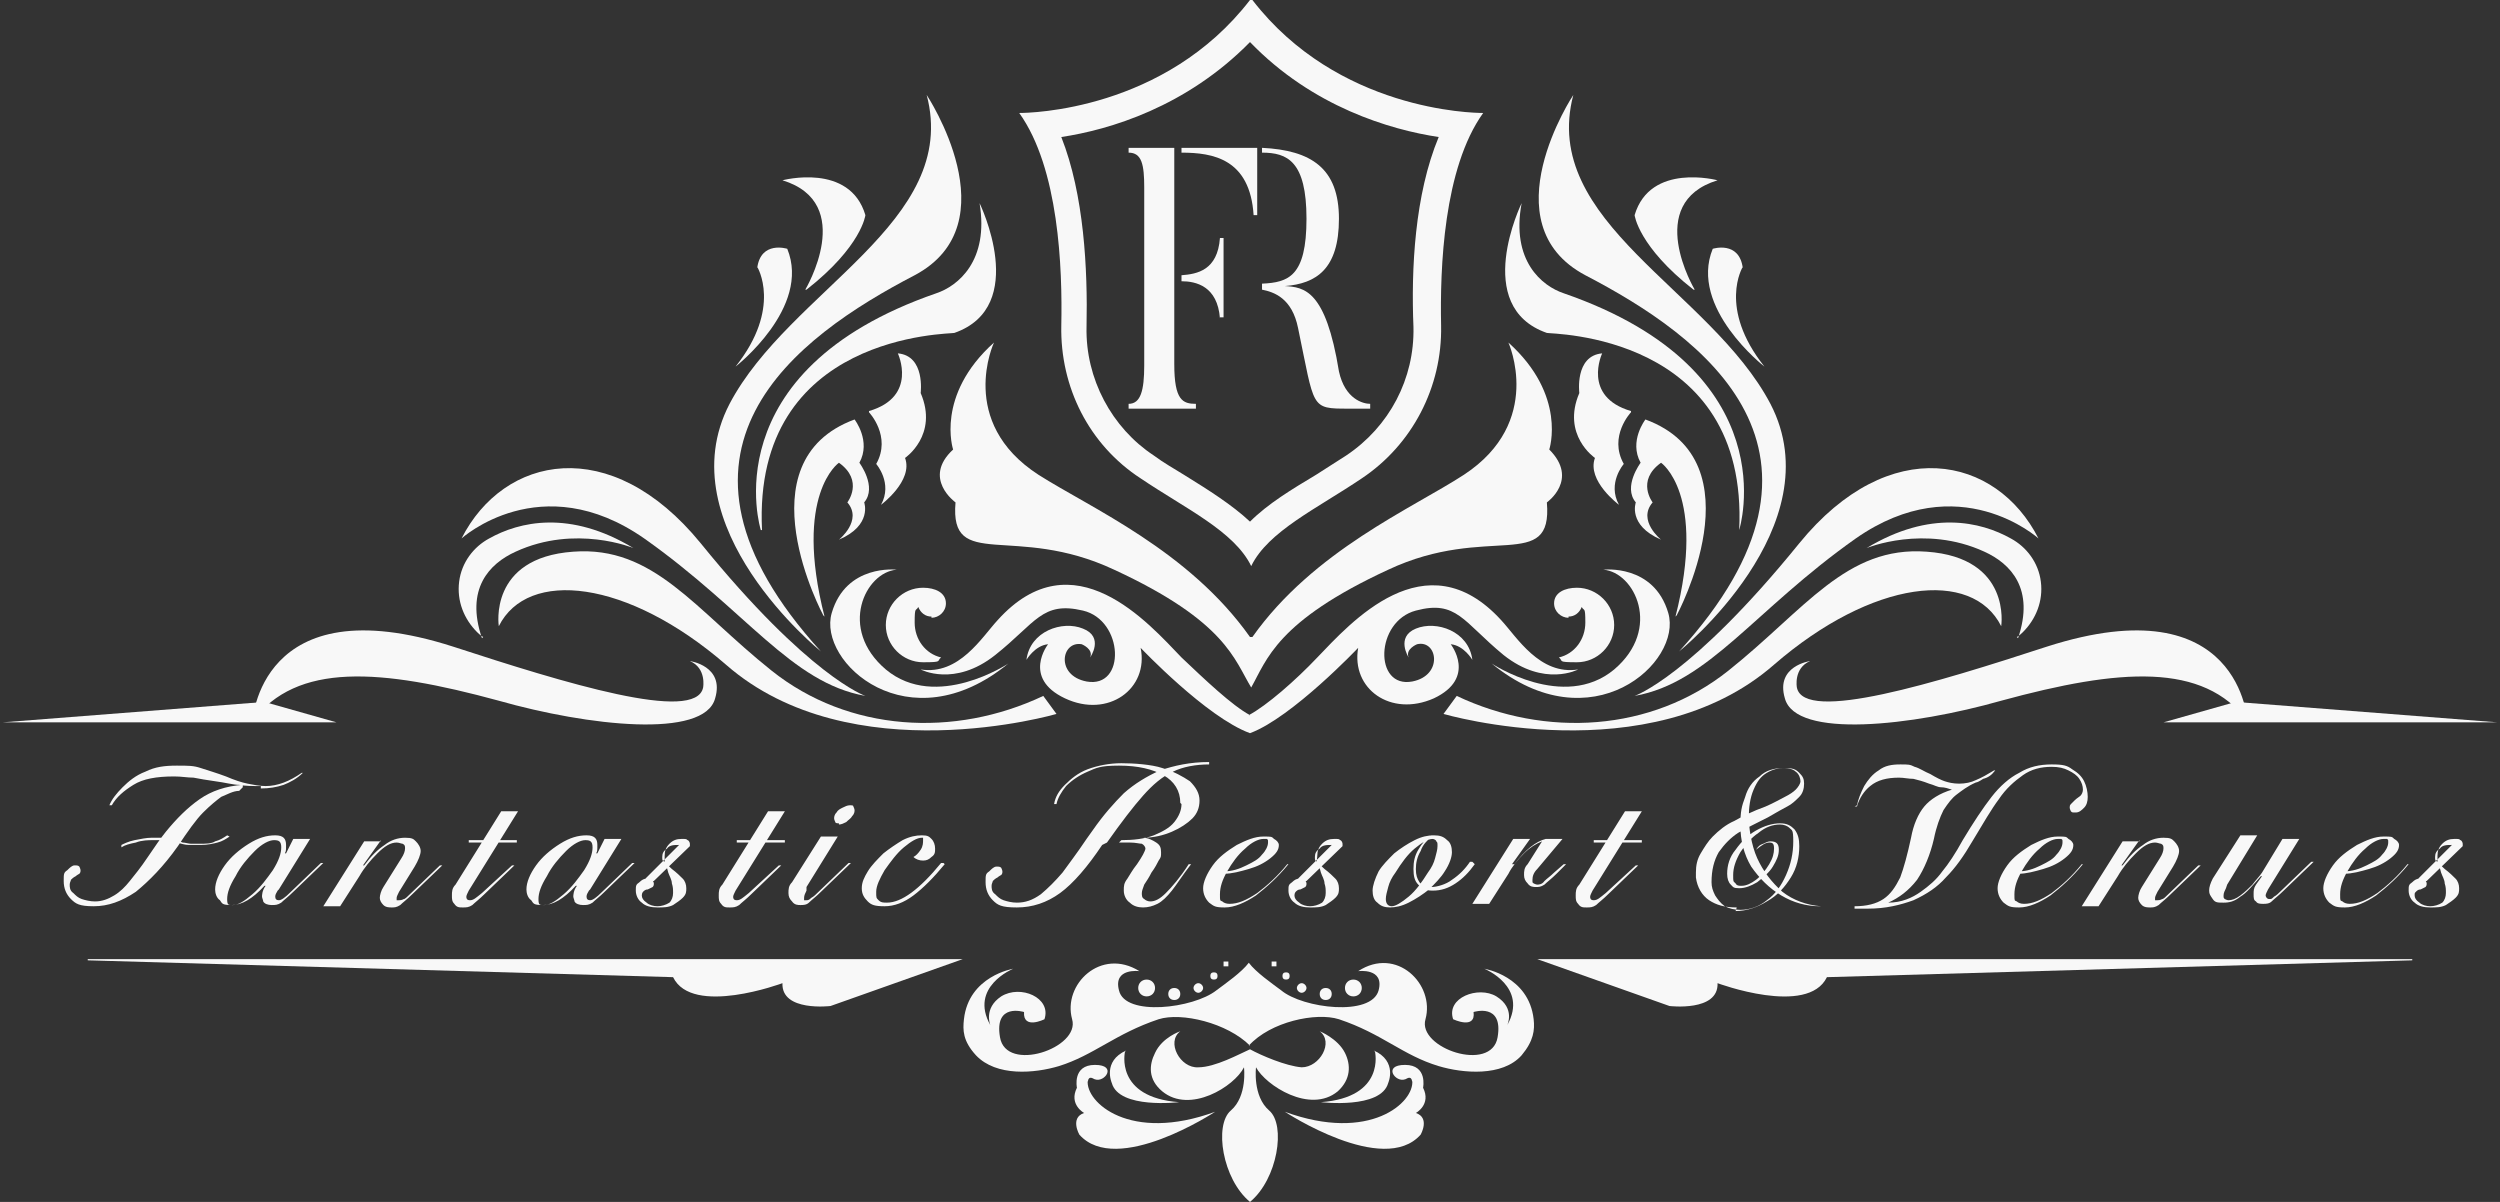
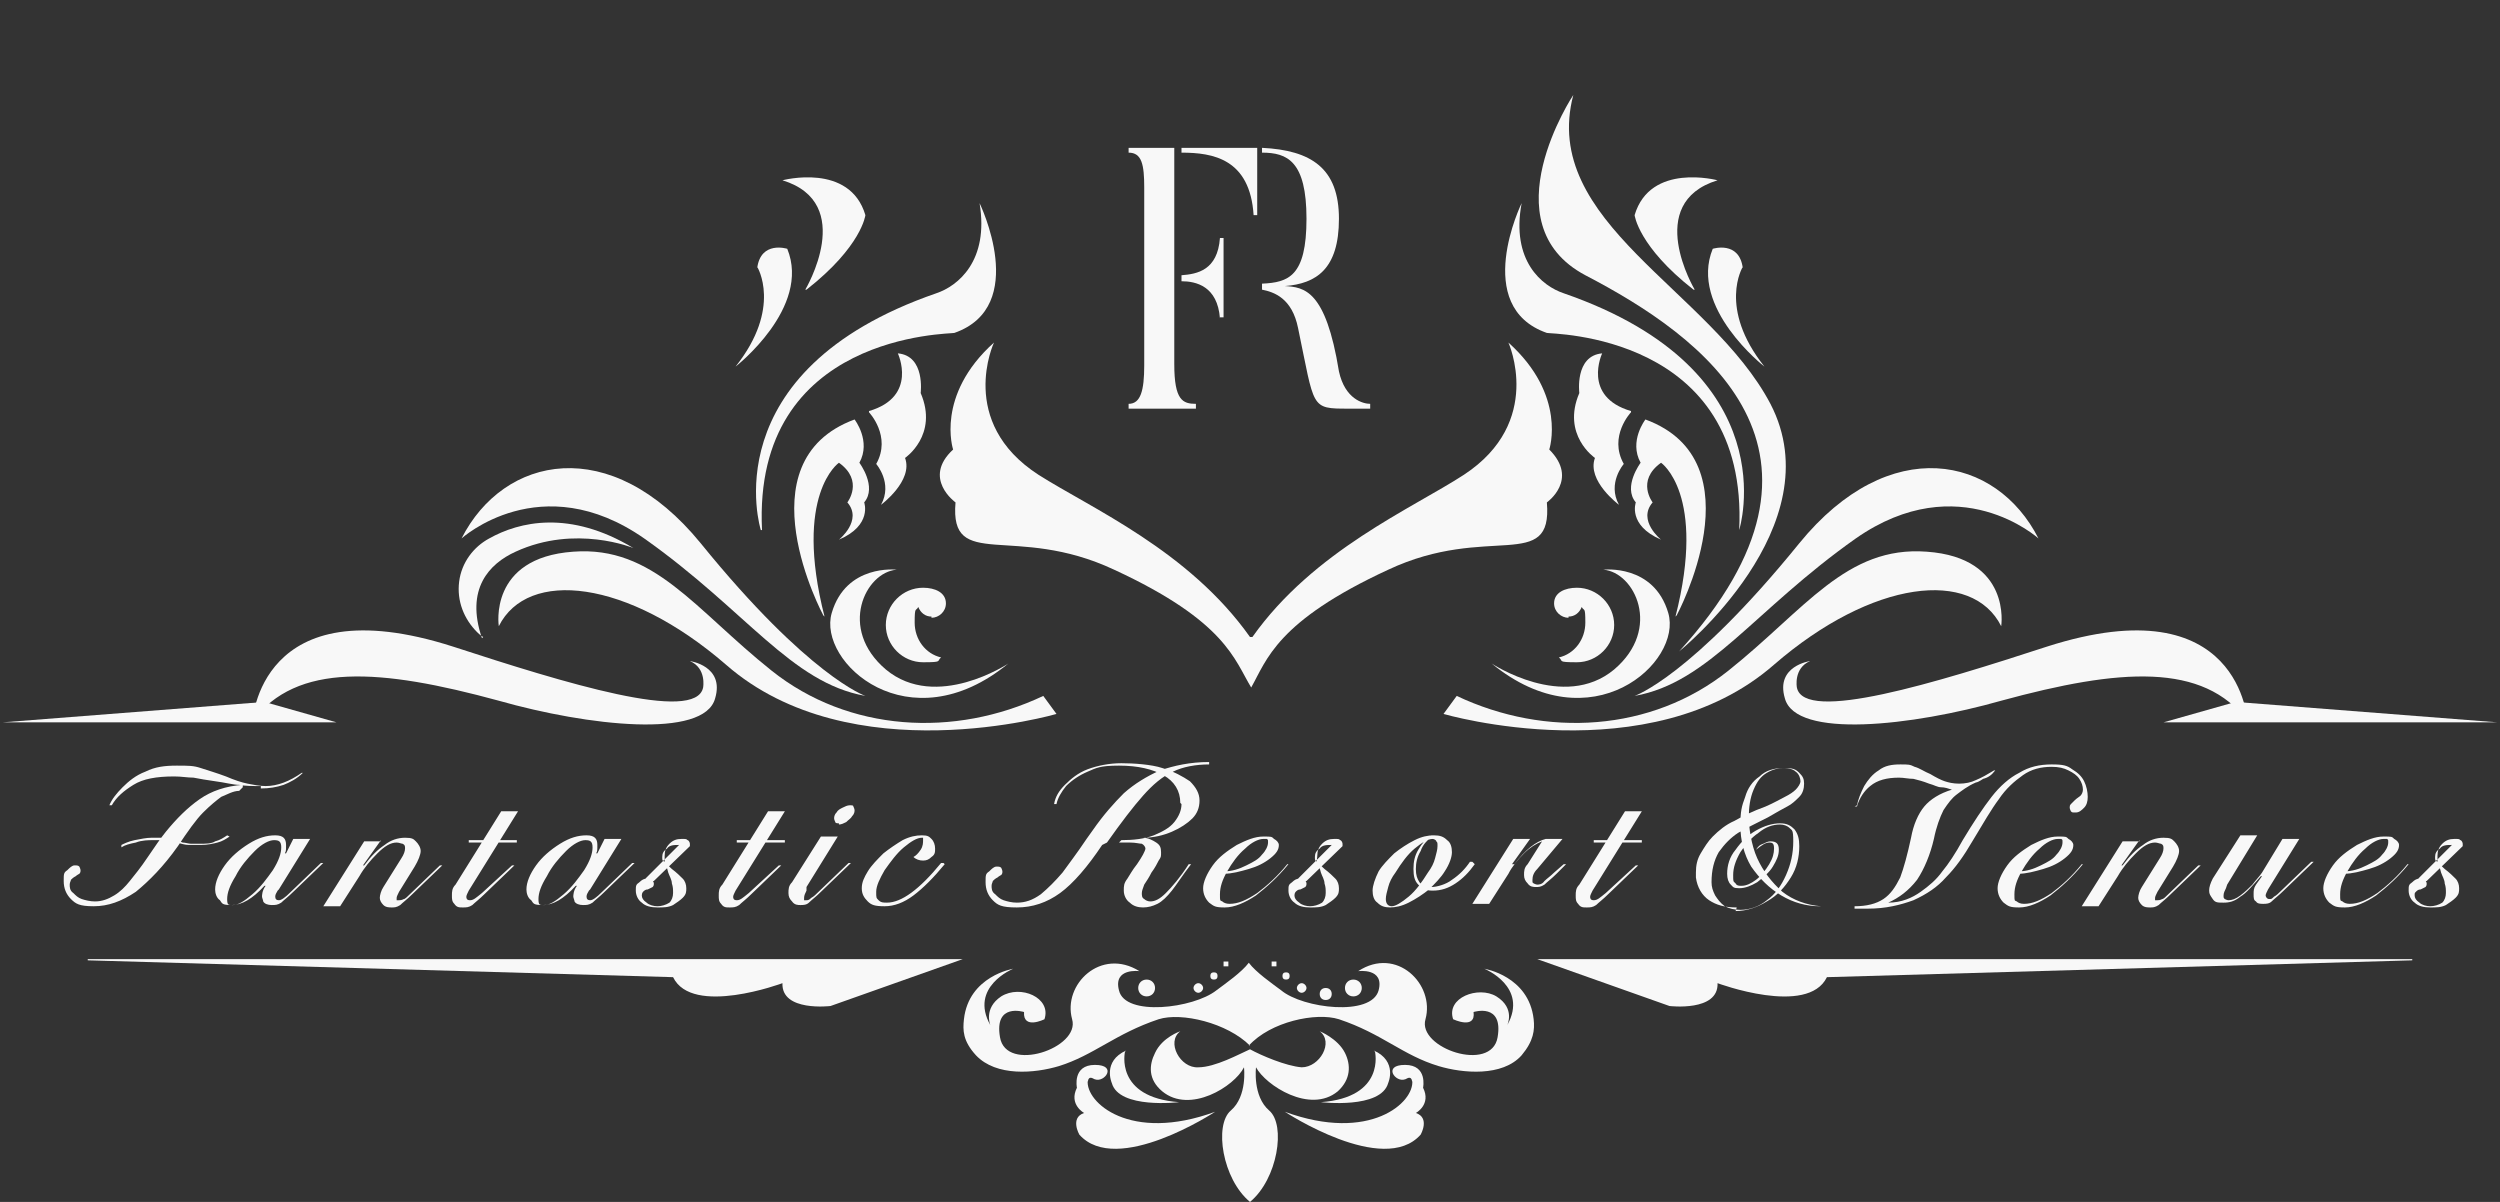
<svg xmlns="http://www.w3.org/2000/svg" id="_图层_1" data-name="图层 1" width="208" height="100" version="1.1" viewBox="0 0 208 100">
  <rect x="0" y="0" width="208" height="100" fill="#333333" stroke="none" />
-   <path d="M104,3.5c5.2,5.4,11.7,7.3,15.7,7.9-2,4.8-2.3,11-2.1,15.8.1,4.3-2,8.3-5.6,10.7-.8.5-1.7,1.1-2.5,1.6-2,1.2-4,2.4-5.5,3.9-1.5-1.4-3.4-2.6-5.5-3.9-.8-.5-1.7-1-2.5-1.6-3.5-2.3-5.7-6.4-5.6-10.7.1-4.8-.2-11-2.1-15.8,4-.6,10.4-2.5,15.7-7.9M104,0c-7.1,9.2-18.3,9.4-19.2,9.4h0c3.3,4.6,3.6,12.9,3.5,17.7-.1,5.1,2.3,9.9,6.6,12.7,3.7,2.5,7.8,4.4,9.2,7.3,1.4-2.9,5.5-4.8,9.2-7.3,4.2-2.8,6.7-7.6,6.6-12.7-.1-4.8.2-13.1,3.5-17.7h0c-.9,0-12.1-.2-19.2-9.4Z" style="fill: #f8f8f8; fill-rule: evenodd; stroke-width: 0px;" />
-   <path d="M104,59.5c-1.5-.8-3.8-3-5.7-4.8-2.7-2.8-9-10.1-15.3-3.1-1.3,1.4-3.2,4.6-6.4,4.1,0,0,2.8,1.5,6.2-1.2,3.4-2.7,3.9-4.5,7.3-3.7,3.4.8,3.6,6.5.3,5.9-2.6-.5-2.1-3.4-.4-3.1,0,0,1,.4.7,1.1,0,0,1.2-1.7-.6-2.4-1.7-.7-4.4.2-4.7,2.6,0,0,.7-1.2,1.8-1.3,0,0-2.2,2.8,1.4,4.5,3.6,1.7,7-.8,6.3-4.2,0,0,5.5,5.8,9.1,7.1,3.5-1.3,9-7.1,9-7.1-.6,3.4,2.7,5.8,6.3,4.2,3.6-1.7,1.4-4.5,1.4-4.5,1.1.1,1.8,1.3,1.8,1.3-.3-2.4-3-3.3-4.7-2.6-1.7.7-.6,2.4-.6,2.4-.3-.7.7-1.1.7-1.1,1.7-.4,2.2,2.6-.4,3.1-3.2.6-3.1-5,.3-5.9,3.4-.9,3.9.9,7.3,3.7,3.4,2.7,6.2,1.2,6.2,1.2-3.2.5-5.1-2.7-6.4-4.1-6.3-6.9-12.6.3-15.3,3.1-1.8,1.9-4.2,4-5.7,4.8" style="fill: #f8f8f8; fill-rule: evenodd; stroke-width: 0px;" />
  <path d="M86.8,57.9l1.1,1.5s-17.1,5-27.5-4.1c-8.2-7.1-16.5-8-18.9-3.2,0,0-.9-5.7,6.2-6.2,6.7-.5,10.1,4.8,16.5,9.9,6.4,5.1,15.2,5.6,22.6,2.1" style="fill: #f8f8f8; fill-rule: evenodd; stroke-width: 0px;" />
  <path d="M121.2,57.9l-1.1,1.5s17.1,5,27.5-4.1c8.2-7.1,16.5-8,18.9-3.2,0,0,.9-5.7-6.2-6.2-6.7-.5-10.1,4.8-16.5,9.9-6.4,5.1-15.2,5.6-22.6,2.1" style="fill: #f8f8f8; fill-rule: evenodd; stroke-width: 0px;" />
  <path d="M83.9,55.2s-6,4-10.2.5c-4-3.4-1.7-8.1.9-8.3,0,0-4.2-.5-5.4,3.6-1.2,4.1,6.4,11,14.7,4.2" style="fill: #f8f8f8; fill-rule: evenodd; stroke-width: 0px;" />
  <path d="M124.1,55.2s6,4,10.2.5c4-3.4,1.7-8.1-.9-8.3,0,0,4.2-.5,5.4,3.6,1.2,4.1-6.4,11-14.7,4.2" style="fill: #f8f8f8; fill-rule: evenodd; stroke-width: 0px;" />
-   <path d="M68.3,54.2s-12.9-10.4-7.6-20.6c5-9.5,19.2-15.1,16.4-25.7,0,0,7.1,10.7-1,15-9.8,5.1-23,14.6-7.8,31.3" style="fill: #f8f8f8; fill-rule: evenodd; stroke-width: 0px;" />
  <path d="M139.7,54.2s12.9-10.4,7.6-20.6c-5-9.5-19.2-15.1-16.4-25.7,0,0-7.1,10.7,1,15,9.8,5.1,23,14.6,7.8,31.3" style="fill: #f8f8f8; fill-rule: evenodd; stroke-width: 0px;" />
  <path d="M68.5,51.2s-6.9-12.8,2.6-16.3c0,0,1.4,1.8.4,3.6,0,0,1.5,2,.4,3.3,0,0,.7,1.9-2.1,3.1,0,0,2-1.6.7-3.1,0,0,1.4-1.8-.7-3.3,0,0-3.8,2.6-1.2,12.8" style="fill: #f8f8f8; fill-rule: evenodd; stroke-width: 0px;" />
  <path d="M139.5,51.2s6.9-12.8-2.6-16.3c0,0-1.4,1.8-.4,3.6,0,0-1.5,2-.4,3.3,0,0-.7,1.9,2.1,3.1,0,0-2-1.6-.7-3.1,0,0-1.4-1.8.7-3.3,0,0,3.8,2.6,1.2,12.8" style="fill: #f8f8f8; fill-rule: evenodd; stroke-width: 0px;" />
  <path d="M72.3,34.3s1.9,2,.6,4.3c0,0,1.4,1.6.4,3.4,0,0,2.7-2,2-3.9,0,0,2.8-1.9,1.3-5.4,0,0,.4-3.1-1.9-3.3,0,0,1.7,3.6-2.4,4.8" style="fill: #f8f8f8; fill-rule: evenodd; stroke-width: 0px;" />
  <path d="M135.7,34.3s-1.9,2-.6,4.3c0,0-1.4,1.6-.4,3.4,0,0-2.7-2-2-3.9,0,0-2.8-1.9-1.3-5.4,0,0-.4-3.1,1.9-3.3,0,0-1.7,3.6,2.4,4.8" style="fill: #f8f8f8; fill-rule: evenodd; stroke-width: 0px;" />
  <path d="M38.4,44.8s6.6-6,15.2,0c8.5,6,12.2,12,18.4,13.1,0,0-4.7-1.6-13.7-12.7-7.5-9.2-16.4-7.3-19.9-.4" style="fill: #f8f8f8; fill-rule: evenodd; stroke-width: 0px;" />
  <path d="M169.6,44.8s-6.6-6-15.2,0c-8.5,6-12.2,12-18.4,13.1,0,0,4.7-1.6,13.7-12.7,7.5-9.2,16.4-7.3,19.9-.4" style="fill: #f8f8f8; fill-rule: evenodd; stroke-width: 0px;" />
  <path d="M21,60.1s.5-11.5,16.7-6.3c9.2,3,20.2,6.4,20.8,3.4,0,0,.3-1.6-1.1-2.2,0,0,2.9.4,2.1,3.1-.9,3.4-10.6,2.3-18,.2-9.9-2.7-16.8-3.2-20.5,1.7" style="fill: #f8f8f8; fill-rule: evenodd; stroke-width: 0px;" />
  <path d="M187,60.1s-.5-11.5-16.7-6.3c-9.2,3-20.2,6.4-20.8,3.4,0,0-.3-1.6,1.1-2.2,0,0-2.9.4-2.1,3.1.9,3.4,10.6,2.3,18,.2,9.9-2.7,16.8-3.2,20.5,1.7" style="fill: #f8f8f8; fill-rule: evenodd; stroke-width: 0px;" />
  <polygon points="28 60.1 .2 60.1 22 58.4 28 60.1" style="fill: #f8f8f8; fill-rule: evenodd; stroke-width: 0px;" />
  <polygon points="180 60.1 207.8 60.1 186 58.4 180 60.1" style="fill: #f8f8f8; fill-rule: evenodd; stroke-width: 0px;" />
  <path d="M7.3,79.8h72.8l-11,3.9s-4.1.5-4-1.9c0,0-7.5,2.8-9.1-.5l-48.7-1.4Z" style="fill: #f8f8f8; fill-rule: evenodd; stroke-width: 0px;" />
  <path d="M200.7,79.8h-72.8l11,3.9s4.1.5,4-1.9c0,0,7.5,2.8,9.1-.5l48.7-1.4Z" style="fill: #f8f8f8; fill-rule: evenodd; stroke-width: 0px;" />
  <path d="M104,87c-1.9-1.9-5.7-2.8-7.6-2.2-3.6,1.2-5.4,3-8.3,3.9-2,.6-5.2.9-6.9-.9-1.1-1.2-1.1-2.1-1-3,.4-3.6,4.1-4.2,4.1-4.2,0,0-3.7,1.5-1.9,4.7,0,0-.6-1.4.9-2.4,1.6-1,4.2.1,3.6,1.9,0,0-1.8.9-1.7-.6,0,0-2.5-.8-2,2.1.5,3,6.7.9,6-1.5-.8-2.9,2.4-6,5.6-4,0,0-2.2-.3-1.7,1.6.5,2.2,6.2,1.5,8.1,0,.8-.6,2.1-1.5,2.7-2.3.6.8,1.9,1.7,2.7,2.3,1.8,1.5,7.5,2.2,8.1,0,.5-1.9-1.7-1.6-1.7-1.6,3.2-2.1,6.4,1.1,5.6,4-.7,2.4,5.5,4.5,6,1.5.5-2.9-2-2.1-2-2.1.2,1.5-1.7.6-1.7.6-.6-1.8,2.1-2.8,3.6-1.9,1.6,1,.9,2.4.9,2.4,1.8-3.2-1.9-4.7-1.9-4.7,0,0,3.7.6,4.1,4.2.1.9,0,1.8-1,3-1.6,1.8-4.9,1.5-6.9.9-3-.9-4.7-2.7-8.3-3.9-1.9-.6-5.7.2-7.5,2.2" style="fill: #f8f8f8; fill-rule: evenodd; stroke-width: 0px;" />
  <path d="M104,100c-2.3-1.9-3-6.4-1.6-7.6,1.4-1.2,1.1-3.6,1.1-3.6-.8,1.6-4.5,3.9-6.8,2-1.2-1-1.1-2.2-.6-3.2.6-1.3,2.1-1.8,2.1-1.8-1.2.9,0,3.1,1.5,3,1.4,0,3.4-1.1,4.3-1.5.9.5,3,1.4,4.3,1.5,1.5,0,2.7-2.1,1.5-3,0,0,1.5.6,2.1,1.8.5,1,.5,2.2-.6,3.2-2.3,1.9-6-.5-6.8-2,0,0-.3,2.4,1.1,3.6,1.4,1.2.7,5.7-1.6,7.6" style="fill: #f8f8f8; fill-rule: evenodd; stroke-width: 0px;" />
  <path d="M90.5,89.9c-.2,1.8,3.5,5.2,10.6,2.6,0,0-8.2,5.4-11.3,1.9,0,0-.8-1.4.4-1.8,0,0-1.3-.7-.6-2.1,0,0-.4-1.9,1.5-1.9s.8,1.5,0,1.2c-.1,0-.5-.4-.6.2" style="fill: #f8f8f8; fill-rule: evenodd; stroke-width: 0px;" />
  <path d="M117.5,89.9c.2,1.8-3.5,5.2-10.6,2.6,0,0,8.2,5.4,11.3,1.9,0,0,.8-1.4-.4-1.8,0,0,1.3-.7.6-2.1,0,0,.4-1.9-1.5-1.9s-.8,1.5,0,1.2c.1,0,.5-.4.6.2" style="fill: #f8f8f8; fill-rule: evenodd; stroke-width: 0px;" />
  <path d="M96.1,82.2c0,.4-.3.7-.7.7s-.7-.3-.7-.7.3-.7.7-.7.7.3.7.7" style="fill: #f8f8f8; fill-rule: evenodd; stroke-width: 0px;" />
  <path d="M111.9,82.2c0,.4.3.7.7.7s.7-.3.7-.7-.3-.7-.7-.7-.7.3-.7.7" style="fill: #f8f8f8; fill-rule: evenodd; stroke-width: 0px;" />
-   <path d="M98.2,82.7c0,.3-.2.5-.5.5s-.5-.2-.5-.5.2-.5.5-.5.5.2.5.5" style="fill: #f8f8f8; fill-rule: evenodd; stroke-width: 0px;" />
  <path d="M109.8,82.7c0,.3.2.5.5.5s.5-.2.5-.5-.2-.5-.5-.5-.5.2-.5.5" style="fill: #f8f8f8; fill-rule: evenodd; stroke-width: 0px;" />
  <path d="M100.1,82.2c0,.2-.2.4-.4.4s-.4-.2-.4-.4.2-.4.4-.4.4.2.4.4" style="fill: #f8f8f8; fill-rule: evenodd; stroke-width: 0px;" />
  <path d="M107.9,82.2c0,.2.2.4.4.4s.4-.2.4-.4-.2-.4-.4-.4-.4.2-.4.4" style="fill: #f8f8f8; fill-rule: evenodd; stroke-width: 0px;" />
  <path d="M101.3,81.2c0,.2-.1.3-.3.3s-.3-.1-.3-.3.1-.3.3-.3.3.1.3.3" style="fill: #f8f8f8; fill-rule: evenodd; stroke-width: 0px;" />
  <path d="M106.7,81.2c0,.2.1.3.3.3s.3-.1.3-.3-.1-.3-.3-.3-.3.1-.3.3" style="fill: #f8f8f8; fill-rule: evenodd; stroke-width: 0px;" />
  <path d="M102.2,80.4c0,0-.3,0-.4,0,0,0,0-.3,0-.4,0,0,.3,0,.4,0,0,0,0,.3,0,.4" style="fill: #f8f8f8; fill-rule: evenodd; stroke-width: 0px;" />
  <path d="M105.8,80.4c0,0,.3,0,.4,0,0,0,0-.3,0-.4,0,0-.3,0-.4,0,0,0,0,.3,0,.4" style="fill: #f8f8f8; fill-rule: evenodd; stroke-width: 0px;" />
  <path d="M67,24.1s4.3-7.2-1.9-9.1c0,0,5.6-1.5,6.9,2.9,0,0-.3,2.6-4.9,6.2" style="fill: #f8f8f8; fill-rule: evenodd; stroke-width: 0px;" />
  <path d="M141,24.1s-4.3-7.2,1.9-9.1c0,0-5.6-1.5-6.9,2.9,0,0,.3,2.6,4.9,6.2" style="fill: #f8f8f8; fill-rule: evenodd; stroke-width: 0px;" />
  <path d="M63,22.2s2.1,3.4-1.8,8.3c0,0,6.3-4.9,4.3-9.8,0,0-2.2-.7-2.5,1.6" style="fill: #f8f8f8; fill-rule: evenodd; stroke-width: 0px;" />
  <path d="M145,22.2s-2.1,3.4,1.8,8.3c0,0-6.3-4.9-4.3-9.8,0,0,2.2-.7,2.5,1.6" style="fill: #f8f8f8; fill-rule: evenodd; stroke-width: 0px;" />
  <path d="M104,53c-5.1-7.2-13.2-10.7-17.6-13.5-6.8-4.4-3.7-11-3.7-11-4.9,4.4-3.4,8.9-3.4,8.9-2.6,2.4.2,4.4.2,4.4-.5,5.8,4.9,1.7,13.2,5.6,9.3,4.3,10,7.5,11.4,9.8,1.3-2.3,2.1-5.5,11.4-9.8,8.3-3.9,13.7.3,13.2-5.6,0,0,2.7-1.9.2-4.4,0,0,1.5-4.5-3.4-8.9,0,0,3,6.6-3.7,11-4.3,2.8-12.5,6.3-17.6,13.5" style="fill: #f8f8f8; fill-rule: evenodd; stroke-width: 0px;" />
  <path d="M77.5,51.4c.6,0,1.2-.5,1.2-1.2,0-.9-.9-1.3-1.9-1.3-1.7,0-3.1,1.4-3.1,3.1s1.4,3.1,3.1,3.1,1.1-.1,1.5-.4c-1.3-.3-2.2-1.5-2.2-2.9s.1-.9.3-1.3c.2.5.6.8,1.1.8" style="fill: #f8f8f8; fill-rule: evenodd; stroke-width: 0px;" />
  <path d="M130.5,51.4c-.6,0-1.2-.5-1.2-1.2,0-.9.9-1.3,1.9-1.3,1.7,0,3.1,1.4,3.1,3.1s-1.4,3.1-3.1,3.1-1.1-.1-1.5-.4c1.3-.3,2.2-1.5,2.2-2.9s-.1-.9-.3-1.3c-.2.5-.6.8-1.1.8" style="fill: #f8f8f8; fill-rule: evenodd; stroke-width: 0px;" />
  <path d="M63.3,44.1s-4.2-13.2,14.6-19.7c1.8-.6,4.4-2.7,3.6-7.5,0,0,4.2,8.6-2.1,10.8-.3.1-16.8,0-16,16.4" style="fill: #f8f8f8; fill-rule: evenodd; stroke-width: 0px;" />
  <path d="M144.7,44.1s4.2-13.2-14.6-19.7c-1.8-.6-4.4-2.7-3.5-7.5,0,0-4.2,8.6,2.1,10.8.3.1,16.8,0,16,16.4" style="fill: #f8f8f8; fill-rule: evenodd; stroke-width: 0px;" />
  <path d="M40.2,53s-.2-.1-.5-.4c-1.1-1.1-1.7-2.6-1.5-4.2.2-1.6,1.2-2.9,2.5-3.6,2.5-1.4,6.7-2.4,12,.8,0,0-4.8-2-9.8.3-2.2,1-4.2,3.1-2.8,7.2" style="fill: #f8f8f8; fill-rule: evenodd; stroke-width: 0px;" />
-   <path d="M167.8,53s.2-.1.5-.4c1.1-1.1,1.7-2.6,1.5-4.2-.2-1.6-1.2-2.9-2.5-3.6-2.5-1.4-6.7-2.4-12,.8,0,0,4.8-2,9.8.3,2.2,1,4.2,3.1,2.8,7.2" style="fill: #f8f8f8; fill-rule: evenodd; stroke-width: 0px;" />
  <path d="M93.6,87.5s-.9,3.8,4.5,4.2c0,0-5,.6-5.6-1.6,0,0-.8-1.8,1.2-2.7" style="fill: #f8f8f8; fill-rule: evenodd; stroke-width: 0px;" />
  <path d="M114.4,87.5s.9,3.8-4.5,4.2c0,0,5,.6,5.6-1.6,0,0,.8-1.8-1.2-2.7" style="fill: #f8f8f8; fill-rule: evenodd; stroke-width: 0px;" />
  <path d="M111.4,30.9c-1.1-6.8-2.9-7-4.5-7.1,2.6-.2,4.5-1.4,4.5-5.6s-2.3-5.7-6.4-5.9v.4c2.1,0,3.7.7,3.7,5.5s-1.5,5.3-3.7,5.4v.5c1,.2,2.5.7,3,3.2,1.4,6.7,1,6.7,4.2,6.7h1.8v-.4c-.6,0-2.1-.4-2.6-2.7" style="fill: #f8f8f8; stroke-width: 0px;" />
  <path d="M98.3,12.7c2.6,0,5.7.5,6,5.2h.3v-5.6h-6.3v.4Z" style="fill: #f8f8f8; stroke-width: 0px;" />
  <path d="M101.5,26.4h.3v-6.6h-.3c-.2,2.7-1.9,3-3.2,3.1v.5c1.2,0,3,.4,3.2,3.1" style="fill: #f8f8f8; stroke-width: 0px;" />
  <path d="M97.7,12.3h-3.8v.4c1.1,0,1.3,1,1.3,2.9v14.8c0,2.1-.3,3.2-1.3,3.2v.4h5.6v-.4c-1.1,0-1.8-.3-1.8-3.3V12.3Z" style="fill: #f8f8f8; stroke-width: 0px;" />
  <path d="M78.6,71.9c-.9,1.1-1.8,2-2.6,2.6-.8.6-1.6.9-2.4.9s-1.1-.1-1.4-.4c-.3-.3-.5-.6-.5-1.1s.2-.9.5-1.4c.3-.5.8-1,1.3-1.5.5-.4,1.1-.8,1.6-1.1.6-.3,1.1-.4,1.6-.4s.6.1.8.3c.2.2.3.5.3.8s0,.5-.3.7c-.2.2-.4.3-.7.3s-.6-.1-.8-.3c.2-.1.4-.3.6-.6.2-.3.2-.6.2-.8s0-.1,0-.2c0,0,0,0-.1,0-.4,0-.9.3-1.5.8-.6.5-1.1,1.2-1.6,1.9-.4.7-.7,1.3-.7,1.8s0,.5.2.7c.2.2.4.2.7.2,1.2,0,2.7-1.1,4.5-3.3h.2ZM69.8,68.5c-.1,0-.3,0-.3-.1,0,0-.1-.2-.1-.3s0-.3.2-.5c.1-.2.3-.3.5-.4.2-.1.4-.2.6-.2s.3,0,.3.1c0,0,.1.2.1.3s0,.3-.2.5c-.1.2-.3.3-.5.5-.2.1-.4.2-.6.2ZM67.1,74.1c-.1.2-.2.4-.2.6s0,.2,0,.2c0,0,.1,0,.2,0s.2,0,.4-.2c.2-.1.4-.3.6-.5l2.5-2.4h.2l-2.5,2.4c-.4.4-.8.7-1,.9-.2.2-.5.2-.7.2s-.5,0-.7-.3c-.2-.2-.3-.4-.3-.7s0-.6.3-.9l2.4-3.8h1.4l-2.6,4.2ZM65.3,69.9v.2h-4v-.2h4ZM61.2,74.1c-.1.2-.2.4-.2.5s0,.3.3.3.5-.2,1-.6l2.5-2.3h.2l-2.5,2.4c-.4.4-.8.7-1,.9-.3.2-.5.2-.8.2s-.5,0-.7-.3c-.2-.2-.2-.4-.2-.7s0-.6.3-.9l3.8-6.1h1.4l-4.1,6.6ZM53.7,73.1l2.8-2.8c-.4,0-.8,0-1,.3-.3.2-.4.4-.4.7s0,.3.2.4c.1.2.3.3.6.6.4.3.7.6.9.8.2.2.3.5.3.8s0,.5-.3.8c-.2.2-.5.4-.8.6-.4.2-.8.2-1.3.2s-1-.1-1.3-.4c-.3-.2-.5-.6-.5-1s0-.5.3-.7c.2-.2.4-.3.6-.3s.3,0,.4.1c.1,0,.2.2.2.3s0,.2-.1.3c0,0-.2.1-.4.2-.2,0-.3.1-.4.2,0,0-.1.1-.1.3,0,.2.1.4.4.6.2.2.6.3.9.3s.7-.1,1-.3c.2-.2.3-.5.3-.8s0-.5-.1-.8c0-.3-.2-.6-.3-.9-.1-.4-.2-.7-.3-.8,0-.2,0-.4,0-.6,0-.4.1-.7.4-1,.3-.3.6-.4,1-.4s.4,0,.5.1c.1,0,.2.2.2.3s0,.1,0,.2l-3,2.9h-.2ZM45.3,75.3c.4,0,.9-.3,1.6-.9.7-.6,1.2-1.3,1.7-2,.5-.8.7-1.4.7-1.9s-.2-.6-.6-.6-1,.3-1.6.9c-.6.6-1.2,1.3-1.6,2.1-.5.8-.7,1.4-.7,1.9s.1.5.4.5ZM49,74.1c-.1.2-.2.3-.2.5s.1.3.3.3.5-.2,1-.7l2.5-2.4h.2l-2.5,2.4c-.4.4-.8.7-1,.9-.3.2-.5.2-.8.2s-.6-.1-.7-.3c0-.1-.1-.3-.1-.4s0-.5.3-.9h-.1c-1,1.1-1.9,1.6-2.7,1.6s-.8-.1-1-.4c-.3-.2-.4-.6-.4-.9,0-.6.3-1.3.8-2,.5-.7,1.2-1.3,2-1.8.8-.5,1.5-.7,2.2-.7s.9.3.9.8,0,.5-.1.7h.1l.6-1.2h1.4l-2.6,4.2ZM43,69.9v.2h-4v-.2h4ZM39,74.1c-.1.2-.2.4-.2.5s0,.3.3.3.5-.2,1-.6l2.5-2.3h.2l-2.5,2.4c-.4.4-.8.7-1,.9-.3.2-.5.2-.8.2s-.5,0-.7-.3c-.2-.2-.2-.4-.2-.7s0-.6.3-.9l3.8-6.1h1.4l-4.1,6.6ZM31.7,69.9l-1.5,2.1h.1c.6-.8,1.1-1.3,1.7-1.7.5-.4,1.1-.6,1.7-.6s.7.1.9.3c.2.2.4.5.4.8s-.2.8-.5,1.3l-1.3,2.1c-.1.2-.2.4-.2.5s0,.2,0,.2c0,0,.1,0,.2,0s.2,0,.4-.1c.1,0,.3-.2.5-.4l2.5-2.4h.2l-2.5,2.4c-.4.4-.8.7-1,.9-.3.2-.5.2-.7.2s-.5,0-.7-.2c-.2-.2-.3-.4-.3-.6s.1-.6.3-.9l1.5-2.4c.2-.3.3-.6.3-.8s0-.3-.2-.4c-.1,0-.3-.1-.5-.1-.5,0-1,.3-1.6.9-.6.6-1.1,1.2-1.5,1.9l-1.6,2.5h-1.4l3.4-5.4h1.4ZM19.4,75.3c.4,0,.9-.3,1.6-.9.7-.6,1.2-1.3,1.7-2,.5-.8.7-1.4.7-1.9s-.2-.6-.6-.6-1,.3-1.6.9c-.6.6-1.2,1.3-1.6,2.1-.5.8-.7,1.4-.7,1.9s.1.5.4.5ZM23.1,74.1c-.1.2-.2.3-.2.5s.1.3.3.3.5-.2,1-.7l2.5-2.4h.2l-2.5,2.4c-.4.4-.8.7-1,.9-.3.2-.5.2-.8.2s-.6-.1-.7-.3c0-.1-.1-.3-.1-.4s0-.5.3-.9h-.1c-1,1.1-1.9,1.6-2.7,1.6s-.8-.1-1-.4c-.3-.2-.4-.6-.4-.9,0-.6.3-1.3.8-2,.5-.7,1.2-1.3,2-1.8.8-.5,1.5-.7,2.2-.7s.9.3.9.8,0,.5-.1.7h.1l.6-1.2h1.4l-2.6,4.2ZM19.9,65.8c-.5,0-1,.3-1.5.5-.4.3-.9.7-1.5,1.3-.6.6-1.3,1.6-2.1,2.8-1.2,1.7-2.4,2.9-3.5,3.8-1.2.8-2.3,1.2-3.5,1.2s-1.5-.2-1.9-.6c-.4-.4-.6-.9-.6-1.5s0-.7.3-.9c.2-.2.4-.4.6-.4s.3,0,.4.1c0,0,.1.2.1.3s0,.2-.1.3c0,0-.2.1-.3.2-.2.1-.3.2-.4.3,0,.1-.1.2-.1.4s0,.5.3.7c.2.2.4.4.7.5.3.1.7.2,1.1.2.6,0,1.1-.2,1.6-.5.5-.3.9-.7,1.3-1.2.4-.5.9-1.1,1.5-2,.6-.9,1.1-1.6,1.5-2.1.9-1.1,1.8-2,2.8-2.7,1-.7,2.2-1.1,3.6-1.2v.2ZM21.7,65.4c-.7,0-1.3,0-1.8-.1-.5,0-1.2-.2-2-.3-.7-.1-1.3-.2-1.8-.3-.5,0-1-.1-1.6-.1-1.5,0-2.6.2-3.4.7-.8.5-1.4,1-1.8,1.7h-.2c.2-.5.6-1,1.1-1.5.5-.5,1.1-1,1.9-1.3.8-.4,1.6-.5,2.6-.5s1.4,0,2,.2c.6.2,1.3.4,2.1.7.7.3,1.3.5,1.8.6.5.1,1,.2,1.5.2,1,0,2-.4,3-1.1h.1c-.5.5-1.1.8-1.6,1-.6.2-1.2.3-1.9.3ZM19.1,69.6c-.3.2-.6.4-1,.5-.4.1-.8.2-1.4.2s-.7,0-1,0c-.3,0-.6-.1-1-.2-.4,0-.8-.2-1.1-.2-.3,0-.6,0-.9,0s-.9,0-1.4.2c-.5.1-.9.2-1.2.4v-.2c.2-.1.6-.3,1.1-.4.5-.1,1-.2,1.4-.2s.8,0,1.1,0c.3,0,.7.1,1.1.3,0,0,.2,0,.4.1.2,0,.5.1.7.1.2,0,.4,0,.7,0,.5,0,1,0,1.3-.2.4-.1.7-.3,1-.5h0Z" style="fill: #f8f8f8; stroke-width: 0px;" />
  <path d="M136.6,69.9v.2h-4v-.2h4ZM132.5,74.1c-.1.2-.2.4-.2.5s0,.3.3.3.5-.2,1-.6l2.5-2.3h.2l-2.5,2.4c-.4.4-.8.7-1,.9-.3.2-.5.2-.8.2s-.5,0-.7-.3c-.2-.2-.2-.4-.2-.7s0-.6.3-.9l3.8-6.1h1.4l-4.1,6.6ZM125.9,71.9h.1c.9-1.2,1.8-1.9,2.6-2.1h1.4l-2.1,2.5c-.3.3-.4.6-.4.9s0,.2.1.3c0,0,.2.1.3.1s.4,0,.6-.3c.2-.2.5-.4.8-.7l.8-.7h.2l-.8.8c-.4.4-.8.7-1,.9-.3.2-.5.2-.7.2s-.5,0-.7-.3c-.2-.2-.3-.4-.3-.7s0-.6.3-.9l1.2-1.9c-.5.2-1,.5-1.5,1-.5.5-1,1.1-1.3,1.7l-1.6,2.5h-1.4l3.4-5.4h1.4l-1.5,2.1ZM122.7,71.9c-.5.7-1,1.2-1.6,1.6-.6.4-1.2.6-1.9.6s-.9-.2-1.2-.5c-.3-.3-.4-.7-.4-1.3s.1-1.1.4-1.6c.3-.5.6-.9,1.1-1.2h.1c-.4.4-.8.7-1,1.3-.3.5-.4,1-.4,1.5s.1.8.3,1.1c.2.3.6.4,1,.4s1.2-.2,1.7-.6c.6-.4,1.1-.9,1.5-1.5h.2ZM116.1,72.6c-.3.4-.5.8-.6,1.2-.1.4-.2.7-.2,1,0,.4.2.6.5.6s.8-.3,1.4-.8c.6-.5,1.1-1.2,1.6-2,.3-.4.5-.8.6-1.2.1-.4.2-.7.2-1s0-.3-.1-.4c0-.1-.2-.2-.3-.2-.4,0-.9.3-1.5.8-.6.5-1.1,1.2-1.6,2ZM115.7,75.5c-.5,0-.8-.1-1.1-.4-.3-.2-.4-.6-.4-1s.2-1,.5-1.6c.3-.5.8-1,1.3-1.5.5-.4,1.1-.8,1.7-1.1.6-.3,1.1-.4,1.6-.4s.8.1,1.1.4c.3.2.4.6.4,1s-.2,1-.6,1.6c-.3.5-.8,1-1.3,1.5-.5.4-1.1.8-1.7,1.1-.6.3-1.1.4-1.6.4ZM108,73.1l2.8-2.8c-.4,0-.8,0-1,.3-.3.2-.4.4-.4.7s0,.3.2.4c.1.2.3.3.6.6.4.3.7.6.9.8.2.2.3.5.3.8s0,.5-.3.8c-.2.2-.5.4-.8.6-.4.2-.8.2-1.3.2s-1-.1-1.3-.4c-.3-.2-.5-.6-.5-1s0-.5.3-.7c.2-.2.4-.3.6-.3s.3,0,.4.1c.1,0,.2.2.2.3s0,.2-.1.3c0,0-.2.1-.4.2-.2,0-.3.1-.4.2,0,0-.1.1-.1.3,0,.2.1.4.4.6.2.2.6.3.9.3s.7-.1,1-.3c.2-.2.3-.5.3-.8s0-.5-.1-.8c0-.3-.2-.6-.3-.9-.1-.4-.2-.7-.3-.8s0-.4,0-.6c0-.4.1-.7.4-1,.3-.3.6-.4,1-.4s.4,0,.5.1c.1,0,.2.2.2.3s0,.1,0,.2l-3,2.9h-.2ZM107.2,71.9c-.9,1.1-1.8,1.9-2.7,2.6-.9.6-1.8,1-2.6,1s-.9-.1-1.3-.4c-.3-.3-.5-.7-.5-1.2s.3-1.2.8-1.9c.5-.7,1.2-1.2,2-1.7.8-.4,1.5-.7,2.2-.7s.7,0,.9.2c.2.1.4.3.4.5,0,.4-.2.7-.7,1.1-.5.4-1.1.7-1.8.9-.7.2-1.4.4-2.1.4v-.2c.7,0,1.3-.2,1.9-.5.6-.3,1-.5,1.3-.9.3-.3.5-.7.5-1s0-.2-.1-.3c0,0-.2,0-.3,0-.4,0-1,.3-1.5.8-.6.5-1.1,1.2-1.5,1.9-.4.7-.6,1.3-.6,1.9s0,.5.2.6c.1.1.3.2.6.2.7,0,1.4-.3,2.3-.9.8-.6,1.7-1.4,2.5-2.4h.2ZM98.2,66.8c0-1-.5-1.8-1.4-2.3-.9-.5-2.1-.8-3.7-.8s-1.9.2-2.6.5c-.7.3-1.3.7-1.8,1.2-.4.5-.7,1-.8,1.5h-.2c.1-.6.4-1.1.9-1.6.5-.5,1.1-1,1.9-1.3.8-.3,1.8-.5,2.8-.5s2.5.1,3.4.4c1,.3,1.7.7,2.3,1.1.5.5.8,1,.8,1.6s-.2,1.1-.6,1.5-1,.8-1.7,1.1c-.7.3-1.5.5-2.4.5h0c.4,0,.8.2,1.1.4.3.2.4.4.4.8s0,.4-.2.7c-.1.2-.3.6-.6,1-.2.4-.4.7-.6,1-.1.3-.2.5-.2.7s0,.4.2.5c.1.1.3.2.5.2.4,0,.8-.2,1.3-.7.5-.5,1.2-1.3,1.9-2.4h.2c-.7.9-1.2,1.7-1.6,2.2-.4.5-.8.9-1.2,1.1-.4.2-.8.3-1.2.3s-.8-.1-1.1-.4c-.3-.2-.5-.6-.5-1s0-.6.3-1c.2-.3.4-.7.8-1.2.2-.3.4-.6.5-.8.1-.2.2-.4.2-.5s-.1-.3-.3-.4c-.2,0-.5-.1-1-.1h-.9l.2-.2c1,0,1.9-.1,2.7-.4.7-.3,1.3-.6,1.7-1.1.4-.5.6-1,.6-1.5ZM91.7,70.3c-1.2,1.8-2.4,3.2-3.5,4-1.1.8-2.3,1.2-3.6,1.2s-1.6-.2-2-.6c-.4-.4-.6-.9-.6-1.5s0-.7.3-.9c.2-.2.4-.4.6-.4s.3,0,.4.1c0,0,.1.2.1.3s0,.2-.1.3c0,0-.2.1-.3.2-.2.1-.3.2-.4.3,0,.1-.1.2-.1.4s0,.5.3.7c.2.2.4.4.7.5.3.1.7.2,1.1.2.7,0,1.3-.2,2-.7.6-.5,1.2-1.1,1.8-1.8.5-.7,1.2-1.6,2-2.8l.5-.7c.9-1.3,1.8-2.3,2.6-3.1.9-.8,1.9-1.4,3-1.9,1.2-.4,2.5-.7,4.1-.7v.2c-1.1,0-2.2.2-3,.6-.9.4-1.7,1.1-2.5,2-.8.9-1.8,2.2-3,3.9Z" style="fill: #f8f8f8; stroke-width: 0px;" />
  <path d="M144.5,75.5c-1,0-1.7-.2-2.3-.6-.6-.4-1-1.1-1.1-1.9,0-.2,0-.3,0-.4,0-.6.1-1.1.4-1.6.3-.5.6-1,1-1.4.5-.5,1.1-1,1.8-1.3.7-.4,1.5-.8,2.6-1.2.7-.3,1.2-.6,1.6-.8.4-.2.7-.4.9-.6.2-.2.4-.5.4-.7s-.1-.6-.4-.8c-.2-.2-.6-.3-1-.3s-.9.1-1.4.4c-.5.3-.8.7-1.1,1.4-.3.7-.4,1.5-.4,2.3s.2,2.3.7,3.4c.5,1.1,1.2,2,2.1,2.8.9.7,2,1.1,3.2,1.2h-.1c-1.1,0-2.2-.3-3.2-.9-1-.6-1.8-1.4-2.5-2.4-.6-1-.9-2.2-.9-3.4s.1-1.6.4-2.4c.2-.7.6-1.3,1.2-1.7.5-.5,1.2-.7,2-.7s1,.1,1.3.4c.3.3.4.5.4.9s-.1.8-.4,1.1c-.3.3-.6.6-1,.8-.4.2-.9.5-1.6.9-1,.5-1.8.9-2.5,1.3-.6.4-1.1.9-1.6,1.6-.4.7-.6,1.5-.6,2.5,0,.4.1.7.3,1.1.2.3.4.6.8.9.4.2.8.3,1.3.3.8,0,1.6-.3,2.2-.8.7-.5,1.2-1.2,1.6-2.1.4-.9.6-1.8.6-2.8s-.1-.9-.3-1.1c-.2-.2-.5-.3-.8-.3-.6,0-1.2.2-1.8.7-.6.4-1.1,1-1.5,1.6-.4.7-.6,1.3-.6,1.9s0,.5.2.7c.1.2.3.2.5.2.4,0,.8-.2,1.2-.5.4-.3.8-.8,1.1-1.3.3-.5.4-.9.4-1.3s-.1-.5-.4-.5-.6.2-1.1.6h0c.2-.3.3-.4.6-.5.2-.1.4-.2.6-.2.5,0,.7.2.7.7s-.2.9-.5,1.4c-.3.5-.8.9-1.3,1.3-.5.3-1,.5-1.5.5s-.5-.1-.7-.3c-.2-.2-.3-.5-.3-.9,0-.7.2-1.4.7-2,.5-.7,1-1.2,1.7-1.6.7-.4,1.4-.6,2-.6s.9.2,1.2.5c.3.4.4.8.4,1.4,0,.9-.2,1.8-.7,2.6-.5.8-1.1,1.5-2,2-.8.5-1.7.8-2.6.8" style="fill: #f8f8f8; stroke-width: 0px;" />
  <path d="M201.2,73.1l2.8-2.8c-.4,0-.8,0-1,.3-.3.2-.4.4-.4.7s0,.3.2.4c.1.2.3.3.6.6.4.3.7.6.9.8.2.2.3.5.3.8s0,.5-.3.8c-.2.2-.5.4-.8.6-.4.2-.8.2-1.3.2s-1-.1-1.3-.4c-.3-.2-.5-.6-.5-1s0-.5.3-.7c.2-.2.4-.3.6-.3s.3,0,.4.1c.1,0,.2.2.2.3s0,.2-.1.3c0,0-.2.1-.4.2-.2,0-.3.1-.4.2s-.1.1-.1.3c0,.2.1.4.4.6.2.2.6.3.9.3s.7-.1,1-.3c.2-.2.3-.5.3-.8s0-.5-.1-.8c0-.3-.2-.6-.3-.9-.1-.4-.2-.7-.3-.8,0-.2,0-.4,0-.6,0-.4.1-.7.4-1,.3-.3.6-.4,1-.4s.4,0,.5.1c.1,0,.2.2.2.3s0,.1,0,.2l-3,2.9h-.2ZM200.4,71.9c-.9,1.1-1.8,1.9-2.7,2.6-.9.6-1.8,1-2.6,1s-.9-.1-1.3-.4c-.3-.3-.5-.7-.5-1.2s.3-1.2.8-1.9c.5-.7,1.2-1.2,2-1.7.8-.4,1.5-.7,2.2-.7s.7,0,.9.2c.2.1.4.3.4.5,0,.4-.2.7-.7,1.1-.5.4-1.1.7-1.8.9-.7.2-1.4.4-2.1.4v-.2c.7,0,1.3-.2,1.9-.5.6-.3,1-.5,1.3-.9.3-.3.5-.7.5-1s0-.2-.1-.3c0,0-.2,0-.3,0-.4,0-1,.3-1.5.8-.6.5-1.1,1.2-1.5,1.9-.4.7-.6,1.3-.6,1.9s0,.5.2.6c.1.1.3.2.6.2.7,0,1.4-.3,2.3-.9.8-.6,1.7-1.4,2.5-2.4h.2ZM185.2,73.9c-.1.2-.2.4-.2.6s0,.2.1.3c0,0,.2.1.3.1.3,0,.6-.1,1-.4.4-.3.7-.6,1-.9.3-.4.6-.7.8-1l1.7-2.8h1.4l-2.6,4.2c-.1.2-.2.4-.2.5s.1.3.3.3.2,0,.4-.2c.2-.1.4-.3.6-.5l2.5-2.4h.2l-2.5,2.4c-.4.4-.8.7-1,.9-.2.2-.5.2-.7.2s-.5,0-.6-.2c-.2-.1-.2-.3-.2-.6s0-.5.2-.8l.5-.7h-.1c-.7.8-1.2,1.4-1.7,1.7-.5.4-.9.5-1.4.5s-.7,0-.9-.3-.3-.4-.3-.7.1-.6.3-1l2.3-3.6h1.4l-2.5,4.1ZM178,69.9l-1.5,2.1h.1c.6-.8,1.1-1.3,1.7-1.7.5-.4,1.1-.6,1.7-.6s.7.1.9.3c.2.2.4.5.4.8s-.2.8-.5,1.3l-1.3,2.1c-.1.2-.2.4-.2.5s0,.2,0,.2c0,0,.1,0,.2,0s.2,0,.4-.1c.1,0,.3-.2.5-.4l2.5-2.4h.2l-2.5,2.4c-.4.4-.8.7-1,.9-.3.2-.5.2-.7.2s-.5,0-.7-.2c-.2-.2-.3-.4-.3-.6s.1-.6.3-.9l1.5-2.4c.2-.3.3-.6.3-.8s0-.3-.2-.4c-.1,0-.3-.1-.5-.1-.5,0-1,.3-1.6.9-.6.6-1.1,1.2-1.5,1.9l-1.6,2.5h-1.4l3.4-5.4h1.4ZM173.3,71.9c-.9,1.1-1.8,1.9-2.7,2.6-.9.6-1.8,1-2.6,1s-.9-.1-1.3-.4c-.3-.3-.5-.7-.5-1.2s.3-1.2.8-1.9c.5-.7,1.2-1.2,2-1.7.8-.4,1.5-.7,2.2-.7s.7,0,.9.2c.2.1.4.3.4.5,0,.4-.2.7-.7,1.1-.5.4-1.1.7-1.8.9-.7.2-1.4.4-2.1.4v-.2c.7,0,1.3-.2,1.9-.5.6-.3,1-.5,1.3-.9.3-.3.5-.7.5-1s0-.2-.1-.3c0,0-.2,0-.3,0-.4,0-1,.3-1.5.8-.6.5-1.1,1.2-1.5,1.9-.4.7-.6,1.3-.6,1.9s0,.5.2.6c.1.1.3.2.6.2.7,0,1.4-.3,2.3-.9.8-.6,1.7-1.4,2.5-2.4h.2ZM154.5,67c.1-.5.3-1,.6-1.6.3-.5.7-1,1.2-1.3.5-.4,1.1-.5,1.8-.5s.8,0,1.2.2c.4.1.8.4,1.3.6.5.3.9.5,1.2.6.3.1.7.2,1.2.2s1-.1,1.4-.3c.5-.2,1-.5,1.5-.8h.1c-.3.4-.6.6-1,.7-.3.2-.5.3-.6.3-.7.3-1.2.7-1.6,1-.4.3-.7.7-1.1,1.3-.3.6-.6,1.4-.8,2.4-.3,1.3-.8,2.5-1.4,3.4-.7.9-1.5,1.5-2.4,1.9h0c1.1,0,2-.4,2.7-.9.7-.5,1.3-1,1.8-1.7.5-.6,1.1-1.5,1.7-2.6.9-1.5,1.7-2.7,2.4-3.6.7-.9,1.5-1.6,2.3-2,.8-.5,1.7-.7,2.7-.7s1.3.1,1.7.4c.5.3.8.6,1,1,.2.4.3.9.3,1.3s-.1.7-.3.9c-.2.2-.4.4-.7.4s-.3,0-.4-.1c0,0-.1-.2-.1-.3s0-.2.1-.3c0,0,.2-.2.3-.3.2-.2.4-.3.5-.4.1-.1.2-.3.2-.5,0-.3-.1-.6-.3-.9-.2-.3-.5-.5-.9-.7-.4-.2-.8-.3-1.4-.3-.9,0-1.7.2-2.4.7-.7.5-1.4,1.1-2,2-.6.8-1.3,2-2.2,3.5-.7,1.2-1.4,2.2-2.2,3-.7.8-1.6,1.4-2.7,1.9-1.1.4-2.3.7-3.8.7h-1.1v-.2c1,0,1.8-.2,2.4-.6.6-.4,1-1,1.4-1.8.3-.8.6-1.9.9-3.3.2-1.1.6-2,1.1-2.6.5-.6,1.3-1.1,2.3-1.4h0c-.3-.1-.6-.2-.9-.2s-.6-.2-1-.3c-.5-.2-.9-.3-1.3-.4-.4,0-.8-.1-1.2-.1-1,0-1.8.2-2.4.7-.5.4-.9,1-1.1,1.7h-.2Z" style="fill: #f8f8f8; stroke-width: 0px;" />
</svg>